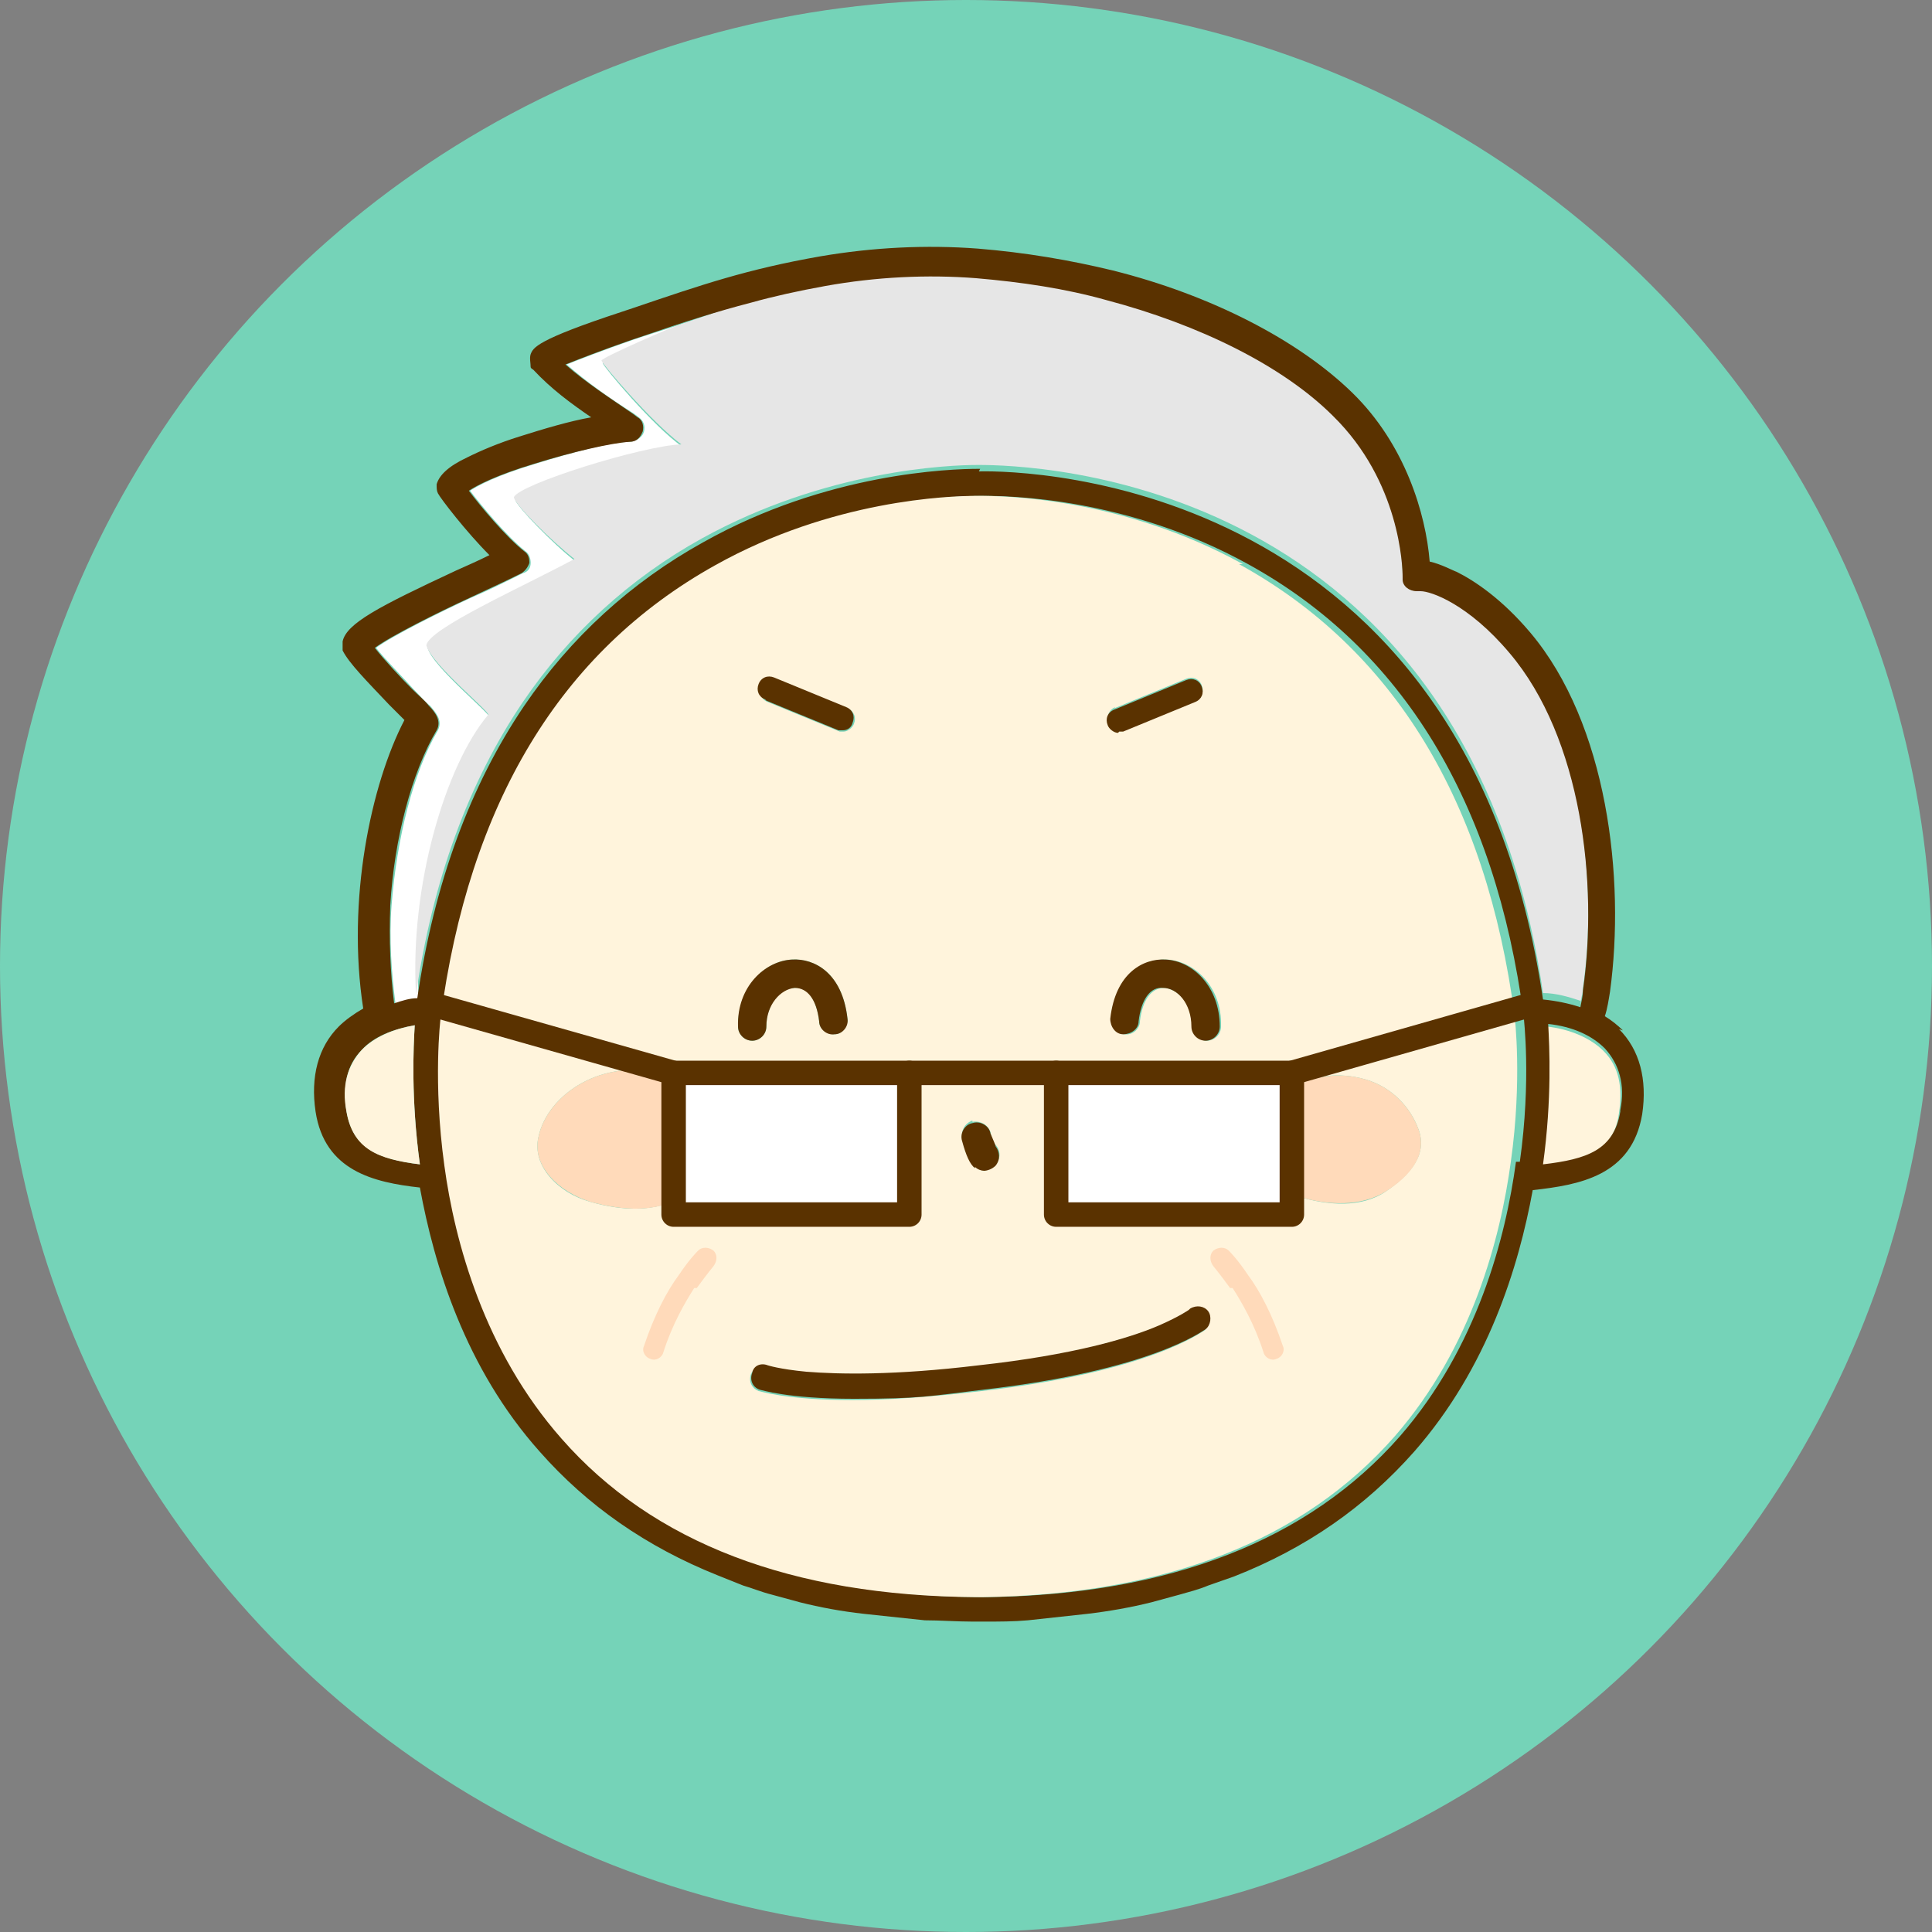
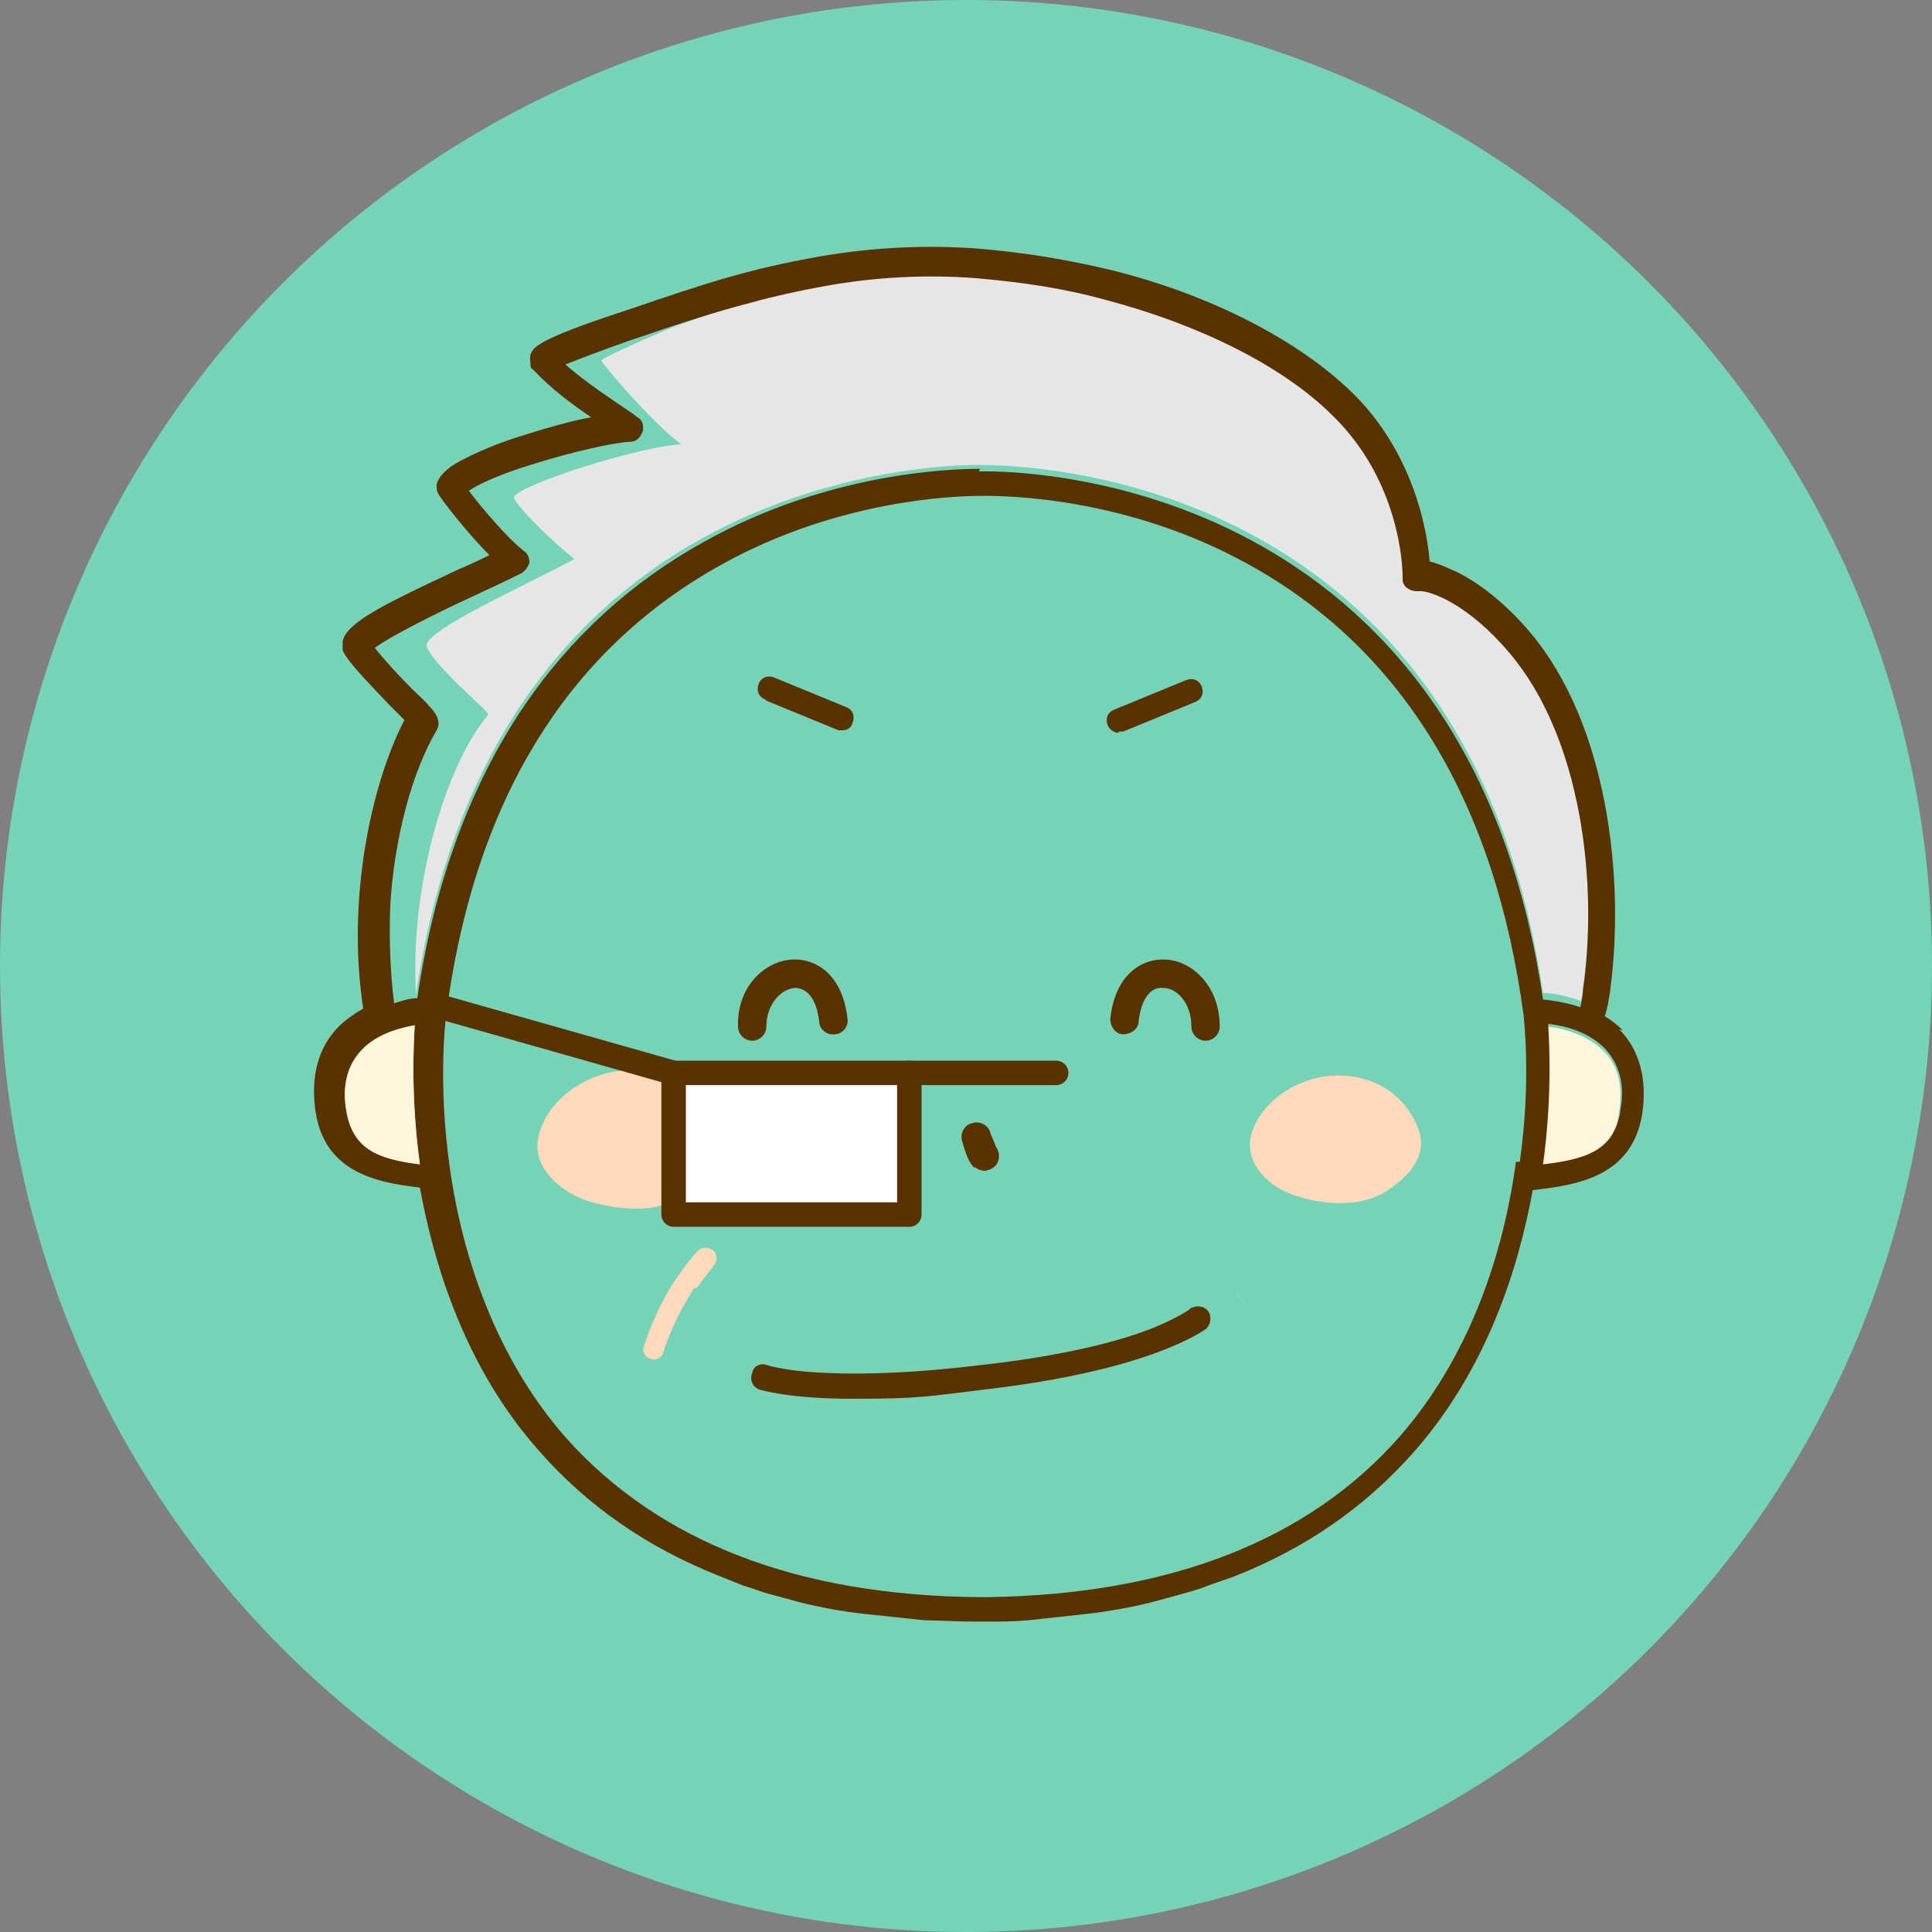
<svg xmlns="http://www.w3.org/2000/svg" id="_レイヤー_2" data-name="レイヤー_2" version="1.1" viewBox="0 0 150 150">
  <rect x="0" y="0" width="150" height="150" fill="#808080" stroke="none" />
  <circle cx="75" cy="75" r="75" fill="#75d3b8" />
  <g>
    <g>
-       <path d="M38,55.7c.2-.2-4.4-3.9-4.8-5.4.3-1.3,7.4-4.5,11.5-6.7-1.8-1.4-4.6-4.3-4.7-4.8.5-1.1,10-4,13-4.1-2.3-1.6-6.2-6.3-6.2-6.5-.1-.2,5.9-2.7,6.1-2.8,2.1-.7,3.8-1.4,5.5-1.9-2.7.7-5.2,1.6-8.4,2.6l-.9.3c-2.3.8-4.1,1.5-5.1,1.9,1.6,1.4,3.3,2.6,5.2,3.8l.4.3c.4.3.5.7.4,1.1-.1.4-.5.7-1,.8-1.5,0-4.5.8-7.4,1.7-3,.9-4.5,1.7-5.1,2.1.9,1.2,2.9,3.6,4.3,4.7.3.2.4.6.4.9,0,.4-.2.7-.6.8-1.2.6-2.6,1.3-4,1.9-2.4,1.1-6.2,3-7.4,3.9.7.9,2,2.2,2.9,3.2.5.5.9,1,1.3,1.3.4.5,1,1.1.6,1.9-1.9,3.2-3.2,8.4-3.6,13.6-.2,2.6,0,5.2.3,7.6.6-.2,1.2-.3,1.8-.4-.5-8.5,2.4-17.8,5.6-21.7Z" fill="#fff" />
      <path d="M122.7,78c0-.4.2-.8.2-1.3,1.2-8.3-.1-19.6-5.7-26.2-3.2-3.7-6.1-4.7-6.9-4.8,0,0-.2,0-.3,0-.6,0-1-.4-1.1-.9,0,0,0-.1,0-.2,0-.9-.2-7.4-5.4-12.5-4-3.9-10.4-7.1-17.6-9-3.2-.8-6.6-1.4-10.1-1.7-3.8-.3-7.8-.1-11.7.6-2.2.4-4,.8-5.8,1.3-1.7.6-3.5,1.2-5.5,1.9-.2,0-6.2,2.6-6.1,2.8,0,.2,3.9,4.8,6.2,6.5-3,.1-12.6,3.1-13,4.1,0,.5,2.9,3.4,4.7,4.8-4.1,2.2-11.3,5.4-11.5,6.7.4,1.5,5,5.2,4.8,5.4-3.3,3.9-6.1,13.3-5.6,21.7,0,0,0,0,0,0,1.3-8.9,4.1-16.5,8.3-22.7,3.6-5.3,8.3-9.6,13.9-12.7,9.6-5.3,19.1-5.7,21.4-5.7s.1,0,.1,0c3.9,0,37.9.7,43.8,41,1,0,2,.3,2.9.6Z" fill="#e6e6e6" />
      <path d="M120.1,79.6c.1,1.7.3,5.8-.4,10.9,3.5-.4,5.6-1.1,6-4.1.3-2,0-3.6-1.2-4.8-1-1-2.6-1.7-4.4-1.9Z" fill="#fff4dc" />
      <path d="M126,80c-.4-.4-.9-.8-1.4-1.1.2-.6.3-1.3.4-1.9,1.2-8.8-.2-20.8-6.2-27.9-2.2-2.6-4.3-4-5.7-4.7-.3-.1-1.2-.6-2.1-.8-.3-3.7-1.9-9.1-6-13.1-4.2-4.1-11-7.6-18.6-9.5-3.3-.8-6.8-1.4-10.5-1.7-4-.3-8.1-.1-12.2.6-5.7,1-9.2,2.2-14.5,4l-.9.3c-6.7,2.2-6.9,2.8-7.1,3.3-.1.3,0,.7,0,1,0,0,0,.1.2.2,1.4,1.5,2.9,2.6,4.5,3.7-1.7.3-3.7.9-5.6,1.5-1.6.5-3,1.1-4,1.6-1.5.7-2.2,1.4-2.4,2.1,0,.3,0,.5.1.7.2.4,2.2,3,4,4.8-.8.4-1.7.8-2.6,1.2-6,2.8-8.5,4.1-8.8,5.5,0,.2,0,.5,0,.7.5,1,1.9,2.4,3.6,4.2.4.4.9.9,1.2,1.2-2.6,5-4.5,14-3.2,22.4-.7.4-1.4.9-1.9,1.4-1.6,1.6-2.2,3.9-1.8,6.6.7,4.6,4.5,5.5,8.1,5.9,1.1,6,3.5,14,9.3,20.5,3.7,4.2,8.3,7.4,13.8,9.6l2,.8c.7.2,1.4.5,2.2.7l2.2.6c1.6.4,3.2.7,5,.9l4.7.5c1.2,0,2.5.1,3.7.1,0,0,0,0,.1,0h.4s0,0,0,0c.1,0,.3,0,.4,0,1.2,0,2.3,0,3.4-.1l4.6-.5c1.7-.2,3.4-.5,5-.9l2.2-.6c.7-.2,1.5-.4,2.2-.7l2-.7c5.6-2.2,10.2-5.4,14-9.7,5.7-6.5,8.1-14.3,9.2-20.3,3.6-.4,7.7-1.1,8.5-5.9.4-2.7-.2-5-1.8-6.6ZM26.9,86.3c-.3-2,0-3.6,1.2-4.8.9-1,2.4-1.6,4.1-1.9-.1,1.6-.3,5.7.4,10.8-3.2-.4-5.2-1.2-5.7-4.1ZM117.7,90.2c-.8,5.9-3,14.4-9,21.3-7.1,8.1-17.9,12.3-32,12.5,0,0,0,0,0,0,0,0-.1,0-.2,0h-.1s0,0,0,0h-.3s0,0,0,0c-14.2-.1-24.9-4.3-32.1-12.3-6-6.8-8.3-15.3-9.1-21.2-.9-6.4-.3-11.3-.3-11.4,2.1-16.7,9.3-28.5,21.3-35.2,9.1-5.1,18.2-5.4,20.3-5.4s.1,0,.2,0h0c1.8,0,11.1.1,20.5,5.3,12,6.6,19.2,18.5,21.4,35.1,0,.2.6,4.9-.3,11.3ZM76.1,36.4s0,0-.1,0c-2.2,0-11.8.3-21.4,5.7-5.6,3.1-10.3,7.4-13.9,12.7-4.2,6.2-7,13.8-8.3,22.7,0,0,0,0,0,0-.6,0-1.2.2-1.8.4-.3-2.4-.4-4.9-.3-7.6.3-5.2,1.7-10.4,3.6-13.6.4-.7-.1-1.4-.6-1.9-.3-.4-.8-.8-1.3-1.3-.9-.9-2.2-2.3-2.9-3.2,1.2-.9,5-2.8,7.4-3.9,1.5-.7,2.8-1.3,4-1.9.3-.2.5-.5.6-.8,0-.4-.1-.7-.4-.9-1.4-1.1-3.4-3.5-4.3-4.7.6-.4,2.1-1.2,5.1-2.1,2.9-.9,5.9-1.6,7.4-1.7.5,0,.8-.3,1-.8.1-.4,0-.9-.4-1.1l-.4-.3c-1.9-1.3-3.6-2.4-5.2-3.8,1-.4,2.8-1.1,5.1-1.9l.9-.3c3.2-1.1,5.7-1.9,8.4-2.6,1.8-.5,3.6-.9,5.8-1.3,3.9-.7,7.9-.9,11.7-.6,3.5.3,6.9.8,10.1,1.7,7.2,1.9,13.7,5.1,17.6,9,5.2,5.1,5.4,11.7,5.4,12.5,0,0,0,.1,0,.2,0,.5.5.9,1.1.9,0,0,.2,0,.3,0,.8,0,3.7,1,6.9,4.8,5.6,6.6,6.9,17.9,5.7,26.2,0,.4-.1.8-.2,1.3-.9-.3-1.9-.5-2.9-.6-5.9-40.3-39.9-41.1-43.8-41ZM125.8,86.3c-.5,3-2.6,3.7-6,4.1.7-5.1.5-9.1.4-10.9,1.9.2,3.4.9,4.4,1.9,1.1,1.2,1.6,2.8,1.2,4.8Z" fill="#5a3200" />
      <path d="M32.2,79.6c-1.7.3-3.1.9-4.1,1.9-1.1,1.2-1.6,2.8-1.2,4.8.5,2.9,2.4,3.7,5.7,4.1-.7-5.1-.5-9.1-.4-10.8Z" fill="#fff4dc" />
-       <path d="M96.5,43.8c-9.4-5.2-18.7-5.3-20.5-5.3,0,0,0,0,0,0,0,0,0,0-.2,0-2.1,0-11.2.3-20.3,5.4-12,6.7-19.1,18.5-21.3,35.2,0,0-.6,4.9.3,11.4.8,5.9,3.1,14.4,9.1,21.2,7.1,8.1,17.9,12.2,32.1,12.3,0,0,0,0,0,0h.3s0,0,0,0h.1c0,0,.1,0,.2,0,0,0,0,0,0,0,14.2-.2,24.9-4.4,32-12.5,6-6.9,8.2-15.4,9-21.3.9-6.4.3-11.2.3-11.3-2.2-16.7-9.4-28.5-21.4-35.1ZM86.5,55l5.6-2.3c.5-.2,1,0,1.2.5.2.5,0,1-.5,1.2l-5.6,2.3c-.1,0-.2,0-.3,0-.4,0-.7-.2-.8-.6-.2-.5,0-1,.5-1.2ZM75.5,87.1c.6-.1,1.2.2,1.4.8.1.6.3.9.4,1,.4.4.4,1.1,0,1.5-.2.3-.5.4-.9.4s-.5,0-.7-.3c-.4-.3-.8-1.1-1-2.1-.1-.6.2-1.2.8-1.4ZM59,53.2c.2-.5.7-.7,1.2-.5l5.6,2.3c.5.2.7.7.5,1.2-.1.3-.5.6-.8.6s-.2,0-.3,0l-5.6-2.3c-.5-.2-.7-.7-.5-1.2ZM53.1,92.8c-2.1,1.4-4.9,1.2-7.3.5-2.5-.7-4.5-2.8-4-5,.7-3.4,5.1-6.2,9.6-4.9,2.3.7,3.8,2.4,4.5,4.1.8,2.2-.7,3.9-2.8,5.3ZM57.3,79.7c0-3.1,2.1-5.1,4.2-5.2,1.7-.1,3.9,1,4.3,4.6,0,.6-.4,1.2-1,1.2-.6,0-1.2-.4-1.2-1-.2-1.7-.9-2.7-1.9-2.6-1.1,0-2.2,1.2-2.2,3,0,.6-.5,1.1-1.1,1.1,0,0,0,0,0,0-.6,0-1.1-.5-1.1-1.1ZM93.5,103.3c-.2.1-4.2,3.2-17.3,4.7-4.2.5-7.5.7-10,.7-5.2,0-7.2-.7-7.3-.7-.5-.2-.8-.7-.6-1.3.2-.5.7-.8,1.2-.6,0,0,.9.3,3,.5,2.5.2,6.8.3,13.4-.5,7.3-.8,11.7-2.2,14-3.1,1.6-.7,2.3-1.2,2.3-1.2.4-.3,1-.3,1.4.2.3.4.3,1-.2,1.4ZM93.7,80.8s0,0,0,0c-.6,0-1.1-.5-1.1-1.1,0-1.7-1.1-2.9-2.2-3-1,0-1.7.9-1.9,2.6,0,.6-.6,1.1-1.2,1-.6,0-1.1-.6-1-1.2.4-3.6,2.6-4.7,4.3-4.6,2.1.1,4.3,2.1,4.2,5.2,0,.6-.5,1.1-1.1,1.1ZM107.6,92.5c-1.9,1.3-4.5,1.1-6.8.4-2.3-.7-4.1-2.5-3.7-4.6.7-3.2,4.7-5.7,8.9-4.5,2.1.6,3.5,2.2,4.1,3.8.8,2-.6,3.6-2.5,4.9Z" fill="#fff4dc" />
      <path d="M75.7,90.6c.2.2.5.3.7.3s.6-.1.9-.4c.4-.5.3-1.1,0-1.5,0-.1-.2-.5-.4-1-.1-.6-.8-1-1.4-.8-.6.1-1,.8-.8,1.4.3,1.1.6,1.8,1,2.1Z" fill="#5a3200" />
      <path d="M106,83.8c-4.1-1.2-8.2,1.4-8.9,4.5-.4,2,1.3,3.9,3.7,4.6,2.3.7,4.9.8,6.8-.4,1.9-1.2,3.3-2.9,2.5-4.9-.6-1.6-2-3.2-4.1-3.8Z" fill="#ffdaba" />
      <path d="M51.4,83.4c-4.5-1.3-8.9,1.5-9.6,4.9-.5,2.2,1.5,4.2,4,5,2.5.7,5.3.9,7.3-.5,2.1-1.3,3.6-3.1,2.8-5.3-.7-1.8-2.2-3.5-4.5-4.1Z" fill="#ffdaba" />
      <path d="M86.9,56.8c.1,0,.2,0,.3,0l5.6-2.3c.5-.2.7-.7.5-1.2-.2-.5-.7-.7-1.2-.5l-5.6,2.3c-.5.2-.7.7-.5,1.2.1.3.5.6.8.6Z" fill="#5a3200" />
      <path d="M59.5,54.4l5.6,2.3c.1,0,.2,0,.3,0,.4,0,.7-.2.8-.6.2-.5,0-1-.5-1.2l-5.6-2.3c-.5-.2-1,0-1.2.5-.2.5,0,1,.5,1.2Z" fill="#5a3200" />
      <path d="M90.5,74.5c-1.7-.1-3.9,1-4.3,4.6,0,.6.4,1.2,1,1.2.6,0,1.2-.4,1.2-1,.2-1.7.9-2.7,1.9-2.6,1.1,0,2.2,1.2,2.2,3,0,.6.5,1.1,1.1,1.1,0,0,0,0,0,0,.6,0,1.1-.5,1.1-1.1,0-3.1-2.1-5.1-4.2-5.2Z" fill="#5a3200" />
      <path d="M58.4,80.8c.6,0,1.1-.5,1.1-1.1,0-1.7,1.1-2.9,2.2-3,1,0,1.7.9,1.9,2.6,0,.6.6,1.1,1.2,1,.6,0,1.1-.6,1-1.2-.4-3.6-2.6-4.7-4.3-4.6-2.1.1-4.3,2.1-4.2,5.2,0,.6.5,1.1,1.1,1.1s0,0,0,0Z" fill="#5a3200" />
      <path d="M92.3,101.7s-.7.5-2.3,1.2c-2.3,1-6.7,2.3-14,3.1-6.6.8-10.9.7-13.4.5-2.1-.2-3-.5-3-.5-.5-.2-1.1,0-1.2.6-.2.5,0,1.1.6,1.3.1,0,2.1.7,7.3.7s5.8-.2,10-.7c13.1-1.5,17.1-4.6,17.3-4.7.4-.3.5-1,.2-1.4-.3-.4-.9-.5-1.4-.2Z" fill="#5a3200" />
    </g>
-     <path d="M95.7,100c.7,1.1,1.7,2.8,2.4,5,.1.4.6.7,1,.5.4-.1.7-.6.5-1-.8-2.4-1.8-4.3-2.7-5.5-.8-1.2-1.4-1.8-1.5-1.9-.3-.3-.8-.3-1.2,0-.3.3-.3.8,0,1.2h0s.5.6,1.3,1.7Z" fill="#ffdaba" />
+     <path d="M95.7,100h0s.5.6,1.3,1.7Z" fill="#ffdaba" />
    <path d="M53.9,100c-.7,1.1-1.7,2.8-2.4,5-.1.4-.6.7-1,.5-.4-.1-.7-.6-.5-1,.8-2.4,1.8-4.3,2.7-5.5.8-1.2,1.4-1.8,1.5-1.9.3-.3.8-.3,1.2,0,.3.3.3.8,0,1.2h0s-.5.6-1.3,1.7Z" fill="#ffdaba" />
    <rect x="52.3" y="83.3" width="18.3" height="11" fill="#fff" stroke="#5a3200" stroke-linejoin="round" stroke-width="1.9" />
-     <rect x="82" y="83.3" width="18.3" height="11" fill="#fff" stroke="#5a3200" stroke-linejoin="round" stroke-width="1.9" />
    <line x1="33.6" y1="78" x2="52.3" y2="83.3" fill="none" stroke="#5a3200" stroke-linecap="round" stroke-linejoin="round" stroke-width="1.9" />
-     <line x1="118.9" y1="78" x2="100.3" y2="83.3" fill="none" stroke="#5a3200" stroke-linecap="round" stroke-linejoin="round" stroke-width="1.9" />
    <line x1="70.6" y1="83.3" x2="82" y2="83.3" fill="none" stroke="#5a3200" stroke-linecap="round" stroke-linejoin="round" stroke-width="1.9" />
  </g>
</svg>